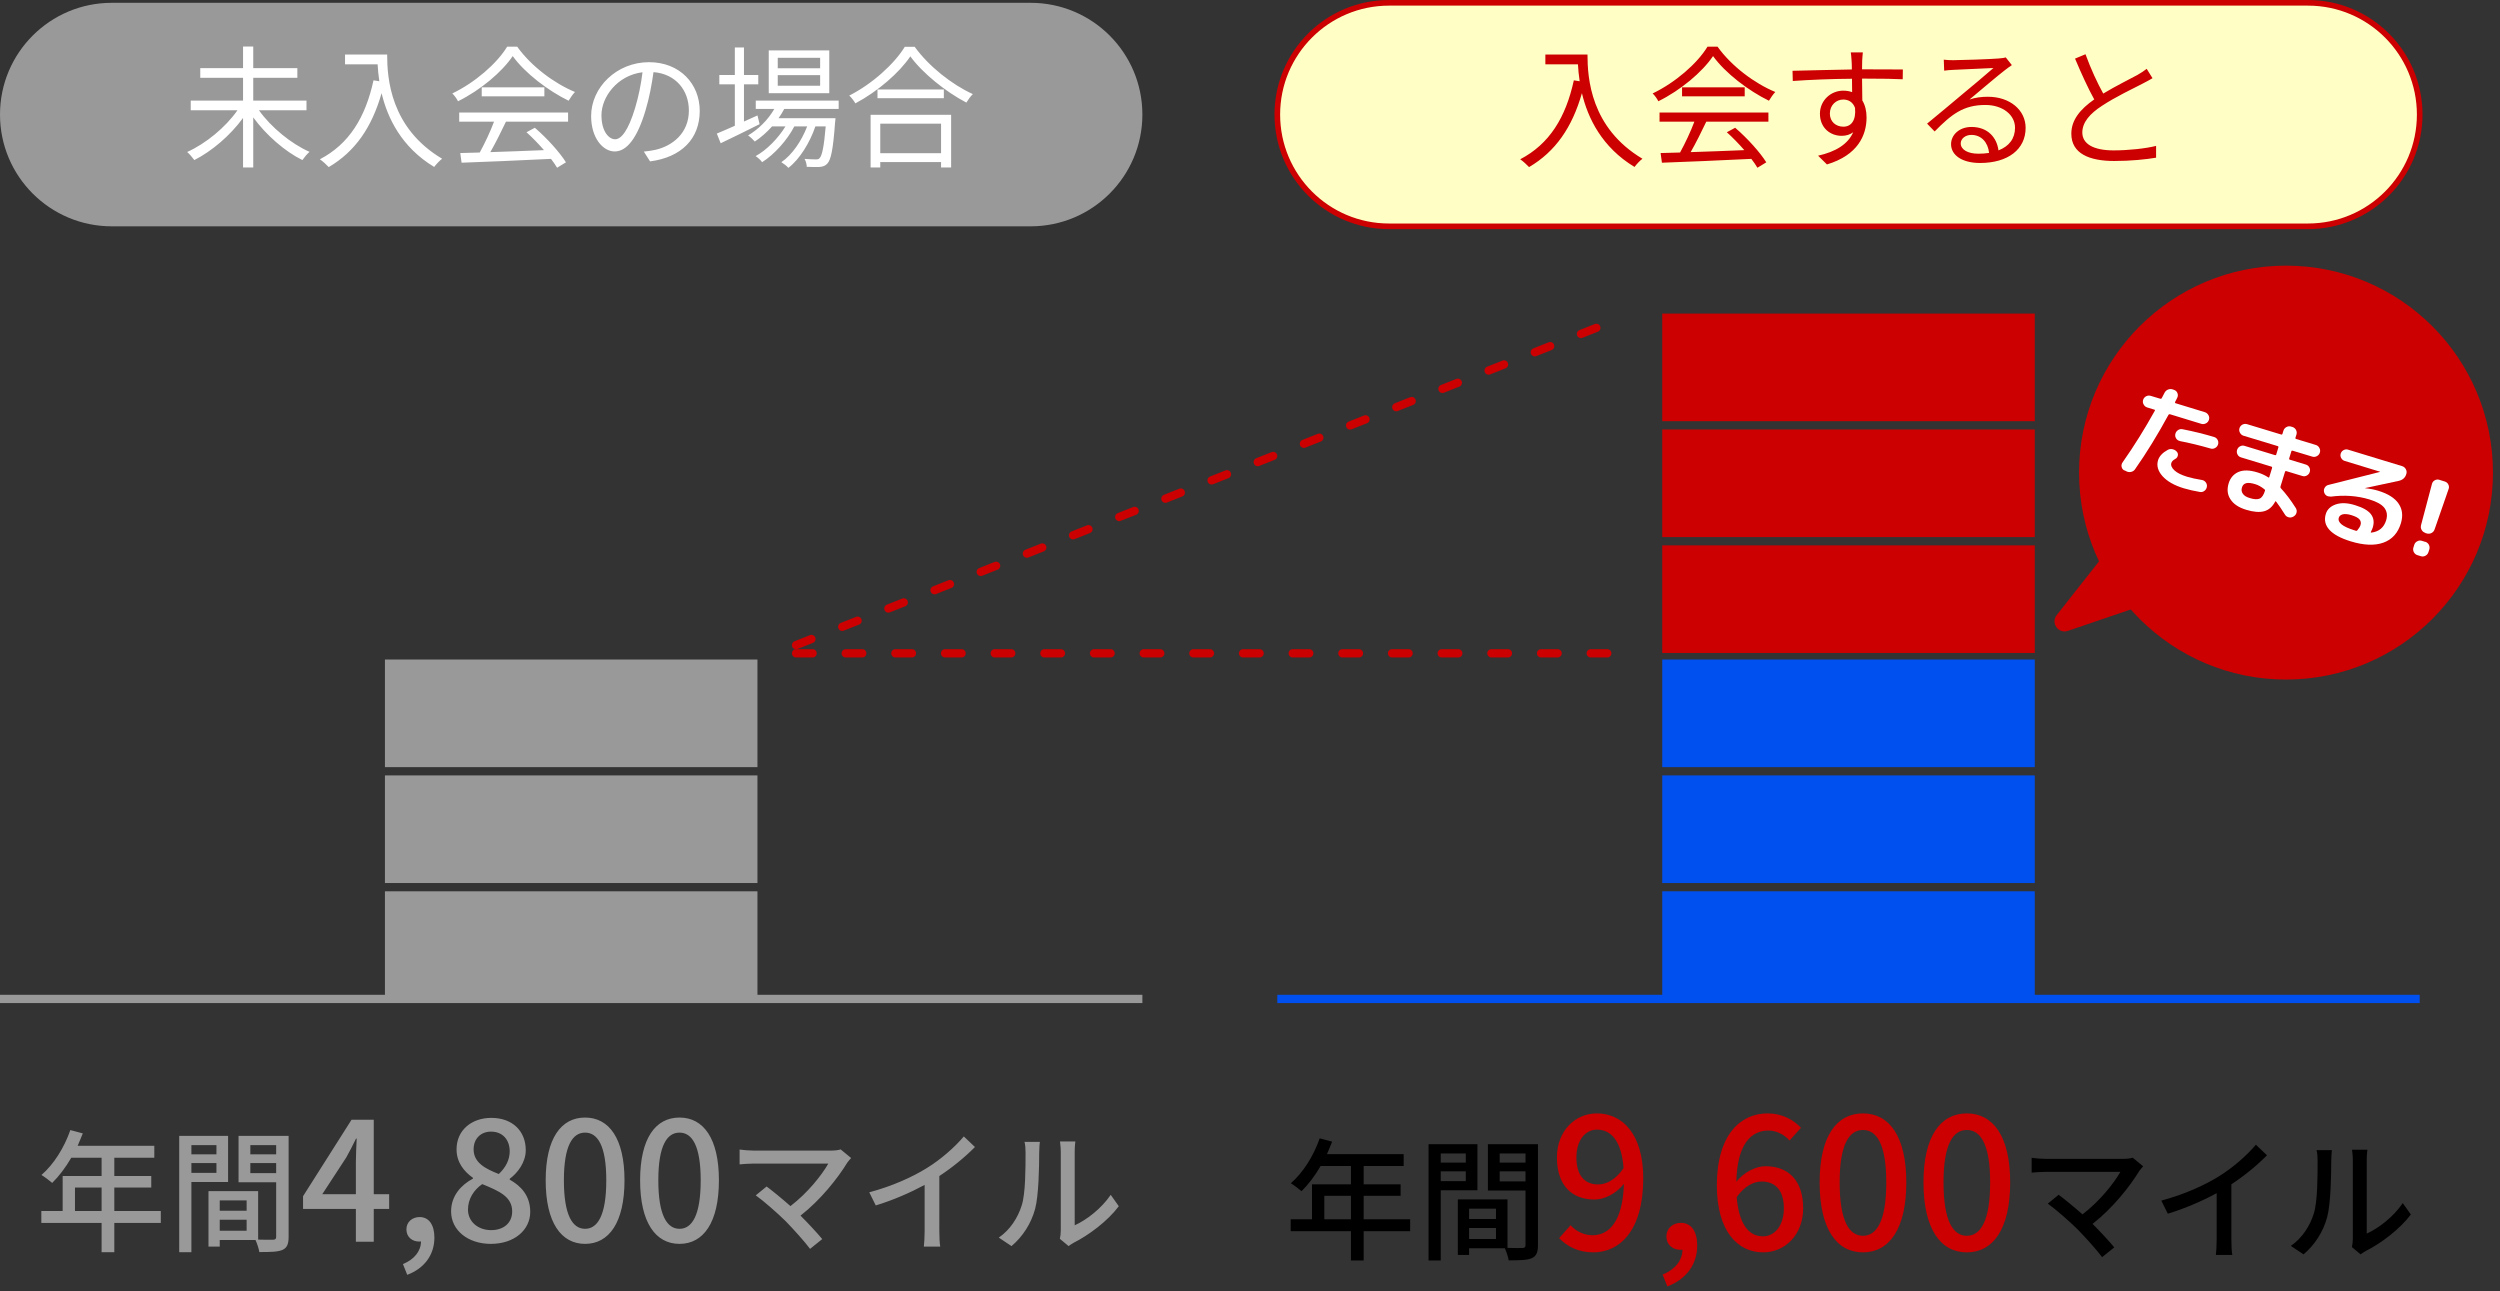
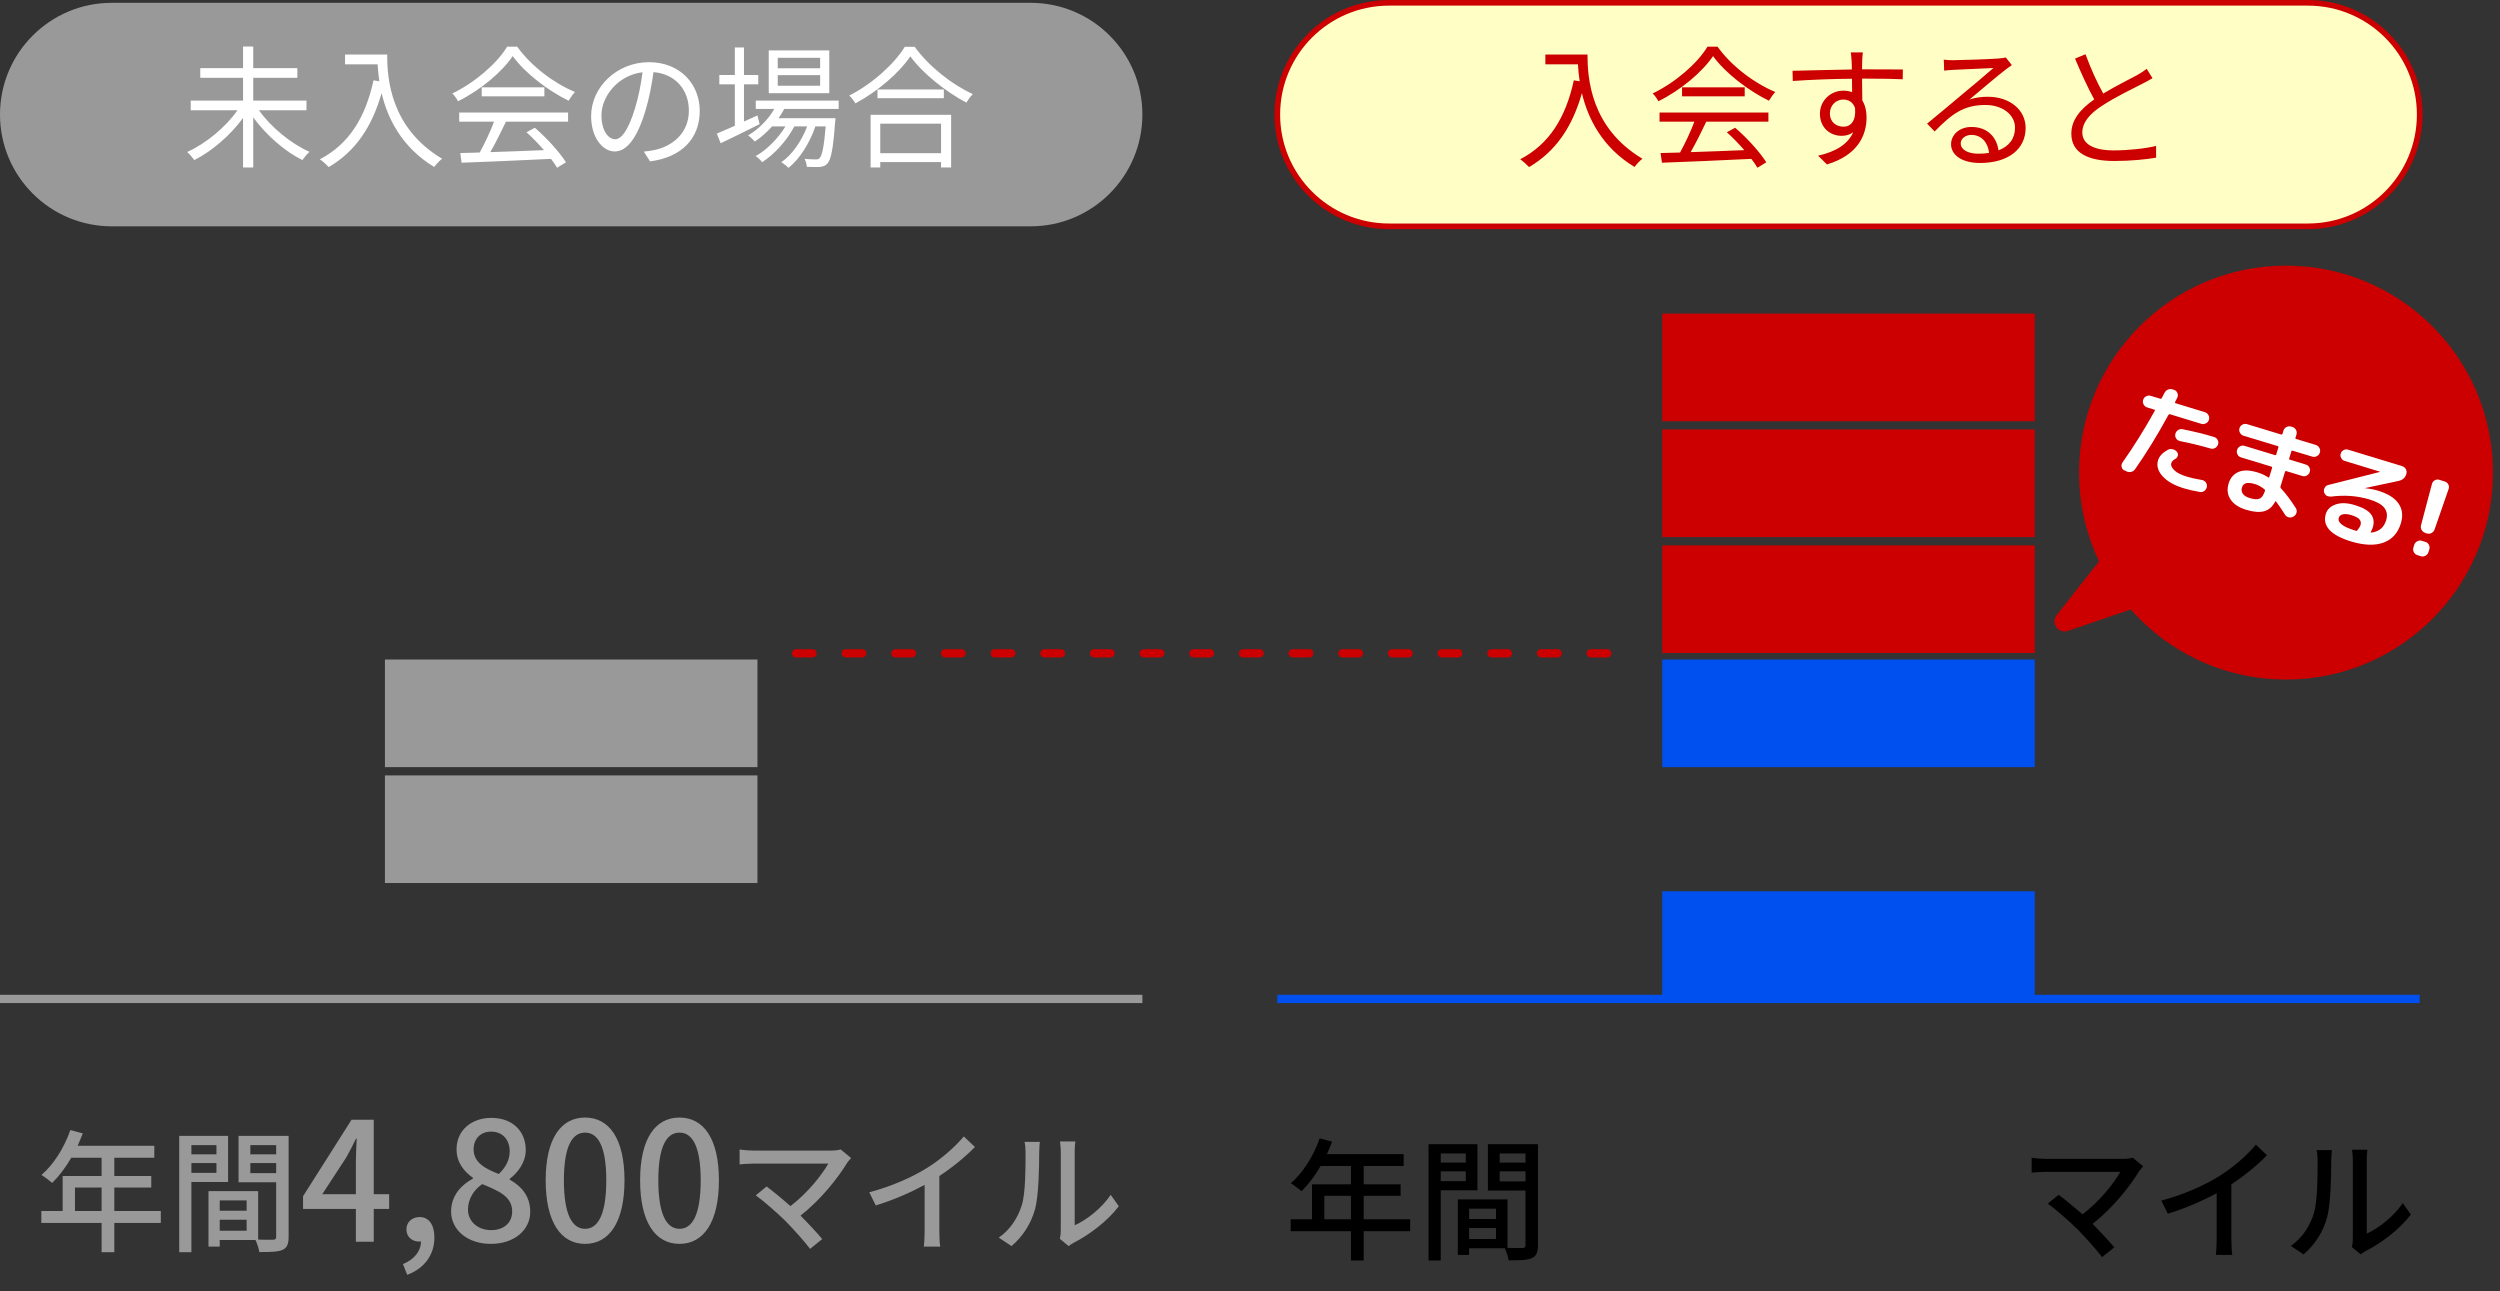
<svg xmlns="http://www.w3.org/2000/svg" width="302" height="156" viewBox="0 0 302 156" fill="none">
  <rect x="0" y="0" width="302" height="156" fill="#333333" stroke="none" />
  <path d="M9.057 146.288H12.273V143.456H9.057V146.288ZM19.425 146.288V147.728H13.809V151.264H12.273V147.728H4.993V146.288H7.569V142.064H12.273V139.856H8.609C7.921 141.04 7.121 142.096 6.305 142.896C6.017 142.64 5.377 142.16 5.009 141.936C6.481 140.672 7.761 138.64 8.497 136.512L10.001 136.912C9.809 137.408 9.585 137.936 9.377 138.416H18.641V139.856H13.809V142.064H18.273V143.456H13.809V146.288H19.425ZM26.145 138.336H23.121V139.44H26.145V138.336ZM23.121 141.68H26.145V140.496H23.121V141.68ZM27.553 142.784H23.121V151.264H21.649V137.216H27.553V142.784ZM30.241 141.712H33.361V140.496H30.241V141.712ZM33.361 138.336H30.241V139.44H33.361V138.336ZM26.545 148.672H29.793V147.344H26.545V148.672ZM29.793 145.008H26.545V146.256H29.793V145.008ZM34.865 137.216V149.408C34.865 150.256 34.689 150.736 34.113 150.992C33.553 151.232 32.673 151.248 31.329 151.248C31.265 150.848 31.057 150.208 30.865 149.792H26.545V150.592H25.185V143.888H31.185V149.744C31.969 149.776 32.737 149.76 32.993 149.76C33.281 149.744 33.361 149.664 33.361 149.392V142.816H28.817V137.216H34.865ZM38.929 144.26H42.989V140.4C42.989 139.6 43.049 138.36 43.089 137.54H43.009C42.649 138.3 42.249 139.06 41.829 139.82L38.929 144.26ZM42.989 150V146.04H36.609V144.5L42.469 135.26H45.149V144.26H47.009V146.04H45.149V150H42.989ZM49.195 154L48.675 152.7C50.055 152.14 50.855 151.12 50.855 149.96C50.775 149.98 50.715 149.98 50.635 149.98C49.815 149.98 49.095 149.46 49.095 148.5C49.095 147.6 49.815 147.02 50.695 147.02C51.815 147.02 52.475 147.96 52.475 149.5C52.475 151.6 51.255 153.22 49.195 154ZM59.292 150.26C56.532 150.26 54.492 148.62 54.492 146.34C54.492 144.4 55.772 143.1 57.132 142.38V142.28C56.032 141.5 55.152 140.4 55.152 138.84C55.152 136.54 56.952 135.04 59.352 135.04C61.912 135.04 63.512 136.64 63.512 138.94C63.512 140.44 62.492 141.72 61.572 142.4V142.5C62.892 143.24 64.052 144.4 64.052 146.4C64.052 148.58 62.132 150.26 59.292 150.26ZM60.252 141.82C61.132 141 61.572 140.06 61.572 139.08C61.572 137.72 60.752 136.7 59.312 136.7C58.112 136.7 57.212 137.52 57.212 138.84C57.212 140.44 58.612 141.18 60.252 141.82ZM59.332 148.6C60.852 148.6 61.872 147.72 61.872 146.34C61.872 144.54 60.252 143.86 58.252 143.04C57.232 143.74 56.532 144.84 56.532 146.12C56.532 147.58 57.752 148.6 59.332 148.6ZM70.678 150.26C67.799 150.26 65.918 147.7 65.918 142.58C65.918 137.48 67.799 135 70.678 135C73.558 135 75.439 137.5 75.439 142.58C75.439 147.7 73.558 150.26 70.678 150.26ZM70.678 148.44C72.178 148.44 73.239 146.84 73.239 142.58C73.239 138.36 72.178 136.82 70.678 136.82C69.178 136.82 68.118 138.36 68.118 142.58C68.118 146.84 69.178 148.44 70.678 148.44ZM82.085 150.26C79.205 150.26 77.325 147.7 77.325 142.58C77.325 137.48 79.205 135 82.085 135C84.965 135 86.845 137.5 86.845 142.58C86.845 147.7 84.965 150.26 82.085 150.26ZM82.085 148.44C83.585 148.44 84.645 146.84 84.645 142.58C84.645 138.36 83.585 136.82 82.085 136.82C80.585 136.82 79.525 138.36 79.525 142.58C79.525 146.84 80.585 148.44 82.085 148.44ZM102.815 139.888C102.639 140.096 102.463 140.288 102.351 140.448C101.199 142.336 99.151 144.928 96.703 146.848C97.647 147.792 98.687 148.912 99.327 149.68L97.855 150.864C97.215 150 95.919 148.56 94.895 147.504C93.935 146.56 92.191 145.024 91.295 144.4L92.607 143.328C93.215 143.776 94.415 144.752 95.487 145.696C97.599 144.08 99.279 141.936 100.063 140.56H91.071C90.431 140.56 89.679 140.624 89.343 140.656V138.864C89.775 138.928 90.527 138.992 91.071 138.992H100.319C100.831 138.992 101.279 138.944 101.551 138.848L102.815 139.888ZM105.007 144.032C107.807 143.28 110.207 142.192 111.983 141.088C113.647 140.064 115.343 138.576 116.431 137.28L117.775 138.56C116.559 139.792 115.055 141.024 113.471 142.064V148.704C113.471 149.36 113.503 150.24 113.583 150.592H111.599C111.647 150.24 111.695 149.36 111.695 148.704V143.136C110.015 144.048 107.903 144.976 105.791 145.616L105.007 144.032ZM128.031 149.648C128.095 149.376 128.143 149.008 128.143 148.64V139.168C128.143 138.512 128.047 137.984 128.047 137.888H129.903C129.887 137.984 129.823 138.512 129.823 139.168V148.016C131.215 147.392 133.023 146.032 134.175 144.336L135.151 145.712C133.791 147.52 131.535 149.2 129.695 150.128C129.407 150.288 129.215 150.432 129.087 150.528L128.031 149.648ZM120.655 149.504C122.047 148.544 122.959 147.088 123.423 145.616C123.887 144.192 123.887 141.072 123.887 139.232C123.887 138.688 123.855 138.304 123.759 137.936H125.615C125.599 138.064 125.535 138.656 125.535 139.216C125.535 141.04 125.471 144.448 125.039 146.048C124.559 147.808 123.551 149.376 122.191 150.528L120.655 149.504Z" fill="#999999" />
  <path d="M159.978 147.288H163.194V144.456H159.978V147.288ZM170.346 147.288V148.728H164.73V152.264H163.194V148.728H155.914V147.288H158.49V143.064H163.194V140.856H159.53C158.842 142.04 158.042 143.096 157.226 143.896C156.938 143.64 156.298 143.16 155.93 142.936C157.402 141.672 158.682 139.64 159.418 137.512L160.922 137.912C160.73 138.408 160.506 138.936 160.298 139.416H169.562V140.856H164.73V143.064H169.194V144.456H164.73V147.288H170.346ZM177.066 139.336H174.042V140.44H177.066V139.336ZM174.042 142.68H177.066V141.496H174.042V142.68ZM178.474 143.784H174.042V152.264H172.57V138.216H178.474V143.784ZM181.162 142.712H184.282V141.496H181.162V142.712ZM184.282 139.336H181.162V140.44H184.282V139.336ZM177.466 149.672H180.714V148.344H177.466V149.672ZM180.714 146.008H177.466V147.256H180.714V146.008ZM185.786 138.216V150.408C185.786 151.256 185.61 151.736 185.034 151.992C184.474 152.232 183.594 152.248 182.25 152.248C182.186 151.848 181.978 151.208 181.786 150.792H177.466V151.592H176.106V144.888H182.106V150.744C182.89 150.776 183.658 150.76 183.914 150.76C184.202 150.744 184.282 150.664 184.282 150.392V143.816H179.738V138.216H185.786ZM258.894 140.888C258.718 141.096 258.542 141.288 258.43 141.448C257.278 143.336 255.23 145.928 252.782 147.848C253.726 148.792 254.766 149.912 255.406 150.68L253.934 151.864C253.294 151 251.998 149.56 250.974 148.504C250.014 147.56 248.27 146.024 247.374 145.4L248.686 144.328C249.294 144.776 250.494 145.752 251.566 146.696C253.678 145.08 255.358 142.936 256.142 141.56H247.15C246.51 141.56 245.758 141.624 245.422 141.656V139.864C245.854 139.928 246.606 139.992 247.15 139.992H256.398C256.91 139.992 257.358 139.944 257.63 139.848L258.894 140.888ZM261.086 145.032C263.886 144.28 266.286 143.192 268.062 142.088C269.726 141.064 271.422 139.576 272.51 138.28L273.854 139.56C272.638 140.792 271.134 142.024 269.55 143.064V149.704C269.55 150.36 269.582 151.24 269.662 151.592H267.678C267.726 151.24 267.774 150.36 267.774 149.704V144.136C266.094 145.048 263.982 145.976 261.87 146.616L261.086 145.032ZM284.11 150.648C284.174 150.376 284.222 150.008 284.222 149.64V140.168C284.222 139.512 284.126 138.984 284.126 138.888H285.982C285.966 138.984 285.902 139.512 285.902 140.168V149.016C287.294 148.392 289.102 147.032 290.254 145.336L291.23 146.712C289.87 148.52 287.614 150.2 285.774 151.128C285.486 151.288 285.294 151.432 285.166 151.528L284.11 150.648ZM276.734 150.504C278.126 149.544 279.038 148.088 279.502 146.616C279.966 145.192 279.966 142.072 279.966 140.232C279.966 139.688 279.934 139.304 279.838 138.936H281.694C281.678 139.064 281.614 139.656 281.614 140.216C281.614 142.04 281.55 145.448 281.118 147.048C280.638 148.808 279.63 150.376 278.27 151.528L276.734 150.504Z" fill="black" />
-   <path d="M190.43 139.824C190.43 141.892 191.354 143.08 193.048 143.08C194.06 143.08 195.204 142.486 196.128 141.1C195.886 137.91 194.676 136.458 192.916 136.458C191.53 136.458 190.43 137.712 190.43 139.824ZM192.476 151.286C190.606 151.286 189.286 150.538 188.34 149.57L189.726 148.008C190.364 148.734 191.354 149.218 192.366 149.218C194.324 149.218 196.018 147.634 196.172 143.014C195.226 144.18 193.84 144.906 192.608 144.906C189.902 144.906 188.076 143.212 188.076 139.824C188.076 136.612 190.276 134.5 192.894 134.5C195.996 134.5 198.504 136.986 198.504 142.354C198.504 148.734 195.6 151.286 192.476 151.286ZM201.415 155.4L200.843 153.97C202.361 153.354 203.241 152.232 203.241 150.956C203.153 150.978 203.087 150.978 202.999 150.978C202.097 150.978 201.305 150.406 201.305 149.35C201.305 148.36 202.097 147.722 203.065 147.722C204.297 147.722 205.023 148.756 205.023 150.45C205.023 152.76 203.681 154.542 201.415 155.4ZM212.807 142.728C211.883 142.728 210.761 143.234 209.793 144.62C210.057 147.832 211.223 149.35 212.961 149.35C214.369 149.35 215.491 148.074 215.491 145.962C215.491 143.894 214.545 142.728 212.807 142.728ZM212.983 151.286C209.903 151.286 207.395 148.712 207.395 143.212C207.395 136.986 210.321 134.5 213.511 134.5C215.315 134.5 216.635 135.27 217.559 136.238L216.173 137.778C215.579 137.074 214.589 136.568 213.643 136.568C211.575 136.568 209.859 138.13 209.749 142.75C210.695 141.584 212.103 140.88 213.269 140.88C215.997 140.88 217.823 142.552 217.823 145.962C217.823 149.174 215.623 151.286 212.983 151.286ZM225.046 151.286C221.878 151.286 219.81 148.47 219.81 142.838C219.81 137.228 221.878 134.5 225.046 134.5C228.214 134.5 230.282 137.25 230.282 142.838C230.282 148.47 228.214 151.286 225.046 151.286ZM225.046 149.284C226.696 149.284 227.862 147.524 227.862 142.838C227.862 138.196 226.696 136.502 225.046 136.502C223.396 136.502 222.23 138.196 222.23 142.838C222.23 147.524 223.396 149.284 225.046 149.284ZM237.593 151.286C234.425 151.286 232.357 148.47 232.357 142.838C232.357 137.228 234.425 134.5 237.593 134.5C240.761 134.5 242.829 137.25 242.829 142.838C242.829 148.47 240.761 151.286 237.593 151.286ZM237.593 149.284C239.243 149.284 240.409 147.524 240.409 142.838C240.409 138.196 239.243 136.502 237.593 136.502C235.943 136.502 234.777 138.196 234.777 142.838C234.777 147.524 235.943 149.284 237.593 149.284Z" fill="#CC0000" />
  <g clip-path="url(#clip0_167_35)">
    <path d="M124.5 0.34H13.5C6.044 0.34 0 6.384 0 13.84C0 21.296 6.044 27.34 13.5 27.34H124.5C131.956 27.34 138 21.296 138 13.84C138 6.384 131.956 0.34 124.5 0.34Z" fill="#999999" />
-     <path d="M91.5 107.67H46.5V120.67H91.5V107.67Z" fill="#999999" />
+     <path d="M91.5 107.67V120.67H91.5V107.67Z" fill="#999999" />
    <path d="M91.5 93.67H46.5V106.67H91.5V93.67Z" fill="#999999" />
    <path d="M91.5 79.67H46.5V92.67H91.5V79.67Z" fill="#999999" />
    <path d="M0 120.67H138" stroke="#999999" stroke-miterlimit="10" />
    <path d="M278.8 0.34H167.8C160.344 0.34 154.3 6.384 154.3 13.84C154.3 21.296 160.344 27.34 167.8 27.34H278.8C286.256 27.34 292.3 21.296 292.3 13.84C292.3 6.384 286.256 0.34 278.8 0.34Z" fill="#FFFFC5" stroke="#CC0000" stroke-width="0.68" stroke-miterlimit="10" />
    <path d="M245.8 107.67H200.8V120.67H245.8V107.67Z" fill="#0050F0" />
-     <path d="M245.8 93.67H200.8V106.67H245.8V93.67Z" fill="#0050F0" />
    <path d="M245.8 79.67H200.8V92.67H245.8V79.67Z" fill="#0050F0" />
    <path d="M245.8 65.88H200.8V78.88H245.8V65.88Z" fill="#CC0000" />
    <path d="M245.8 51.88H200.8V64.88H245.8V51.88Z" fill="#CC0000" />
    <path d="M245.8 37.88H200.8V50.88H245.8V37.88Z" fill="#CC0000" />
    <path d="M154.3 120.67H292.3" stroke="#0050F0" stroke-miterlimit="10" />
-     <path d="M96.16 77.93L194.59 38.91" stroke="#CC0000" stroke-miterlimit="10" stroke-linecap="round" stroke-dasharray="2 4" />
    <path d="M96.16 78.92H194.59" stroke="#CC0000" stroke-miterlimit="10" stroke-linecap="round" stroke-dasharray="2 4" />
    <path d="M276.15 82.09C289.957 82.09 301.15 70.897 301.15 57.09C301.15 43.283 289.957 32.09 276.15 32.09C262.343 32.09 251.15 43.283 251.15 57.09C251.15 70.897 262.343 82.09 276.15 82.09Z" fill="#CC0000" />
    <path d="M256.61 56.83C256.44 56.73 256.33 56.59 256.29 56.39C256.25 56.19 256.29 56.02 256.41 55.85C257.81 53.86 259.1 51.78 260.3 49.62C260.34 49.55 260.33 49.5 260.26 49.49L259.38 49.22C259.19 49.16 259.05 49.04 258.95 48.86C258.85 48.68 258.83 48.49 258.89 48.3C258.95 48.11 259.07 47.97 259.25 47.87C259.43 47.78 259.62 47.76 259.81 47.82L260.97 48.17C261.04 48.19 261.09 48.17 261.13 48.11C261.29 47.82 261.41 47.59 261.48 47.44C261.58 47.25 261.73 47.12 261.92 47.05C262.11 46.98 262.3 46.98 262.5 47.05L262.66 47.11C262.85 47.18 262.97 47.32 263.04 47.5C263.11 47.69 263.1 47.87 263.01 48.05C262.98 48.11 262.94 48.2 262.88 48.31C262.82 48.42 262.77 48.5 262.75 48.57C262.73 48.59 262.73 48.62 262.75 48.65C262.76 48.68 262.78 48.7 262.81 48.71L266.34 49.79C266.53 49.85 266.68 49.97 266.78 50.15C266.88 50.33 266.9 50.52 266.84 50.71C266.78 50.9 266.66 51.05 266.48 51.14C266.3 51.23 266.11 51.26 265.92 51.2L262.13 50.04C262.06 50.02 262 50.04 261.96 50.1C260.65 52.51 259.3 54.71 257.91 56.69C257.79 56.86 257.63 56.97 257.42 57.01C257.21 57.05 257.02 57.02 256.84 56.92L256.65 56.82L256.61 56.83ZM265.98 57.98C266.18 58.01 266.34 58.11 266.46 58.27C266.58 58.43 266.62 58.61 266.59 58.81C266.55 59.02 266.45 59.18 266.29 59.3C266.13 59.42 265.94 59.47 265.75 59.43C265.04 59.31 264.39 59.16 263.78 58.98C262.64 58.63 261.79 58.14 261.23 57.52C260.67 56.89 260.5 56.25 260.69 55.6C260.84 55.11 261.23 54.69 261.87 54.34C262.05 54.24 262.25 54.22 262.46 54.27C262.67 54.32 262.84 54.42 262.97 54.58C263.08 54.71 263.12 54.87 263.08 55.04C263.04 55.21 262.95 55.34 262.79 55.43C262.52 55.57 262.36 55.74 262.3 55.92C262.21 56.21 262.34 56.51 262.67 56.82C263 57.13 263.52 57.38 264.2 57.59C264.7 57.74 265.29 57.87 265.98 57.98ZM263.32 53.27C263.13 53.23 262.98 53.13 262.88 52.97C262.77 52.8 262.74 52.62 262.78 52.43C262.82 52.23 262.93 52.08 263.1 51.96C263.27 51.84 263.45 51.81 263.65 51.85C264.97 52.11 266.24 52.42 267.47 52.79C267.66 52.85 267.8 52.97 267.89 53.14C267.98 53.32 268 53.5 267.94 53.69C267.88 53.88 267.76 54.02 267.58 54.12C267.4 54.22 267.22 54.24 267.03 54.18C265.71 53.8 264.47 53.5 263.32 53.28V53.27Z" fill="white" />
    <path d="M271.02 52.64C270.83 52.58 270.69 52.46 270.59 52.28C270.49 52.1 270.47 51.91 270.53 51.72C270.59 51.53 270.71 51.39 270.89 51.29C271.07 51.2 271.26 51.18 271.45 51.24L275.57 52.49C275.65 52.51 275.69 52.49 275.72 52.41L275.84 52.02C275.9 51.83 276.02 51.69 276.2 51.59C276.38 51.49 276.56 51.47 276.76 51.53L276.93 51.58C277.12 51.64 277.26 51.76 277.36 51.94C277.45 52.12 277.47 52.31 277.41 52.5L277.29 52.88C277.27 52.95 277.29 53 277.37 53.03L279.75 53.75C279.94 53.81 280.09 53.93 280.18 54.11C280.28 54.29 280.3 54.48 280.24 54.67C280.18 54.86 280.06 55.01 279.88 55.1C279.7 55.2 279.51 55.22 279.32 55.16L276.94 54.44C276.87 54.42 276.82 54.44 276.8 54.51L276.53 55.38C276.51 55.46 276.53 55.5 276.61 55.53L278.55 56.12C278.74 56.18 278.88 56.29 278.97 56.47C279.06 56.64 279.08 56.83 279.02 57.01C278.96 57.2 278.85 57.34 278.67 57.44C278.5 57.54 278.31 57.56 278.12 57.5L276.18 56.91C276.11 56.89 276.06 56.91 276.03 56.99L275.48 58.78C275.46 58.85 275.48 58.91 275.52 58.97C276.13 59.63 276.74 60.43 277.33 61.37C277.44 61.54 277.47 61.73 277.42 61.93C277.37 62.13 277.25 62.28 277.08 62.38L277.03 62.41C276.85 62.51 276.67 62.54 276.47 62.49C276.27 62.44 276.12 62.33 276.02 62.16C275.64 61.54 275.28 61.03 274.96 60.6C274.92 60.54 274.87 60.54 274.84 60.6C274.51 61.22 274.06 61.61 273.5 61.76C272.94 61.91 272.22 61.85 271.33 61.58C270.45 61.31 269.82 60.9 269.45 60.33C269.07 59.77 269 59.12 269.22 58.39C269.42 57.74 269.81 57.28 270.39 57.02C270.97 56.76 271.74 56.77 272.71 57.07C273.18 57.21 273.62 57.41 274.01 57.67C274.07 57.71 274.11 57.69 274.13 57.63L274.47 56.52C274.49 56.45 274.47 56.4 274.39 56.37L270.71 55.25C270.52 55.19 270.38 55.08 270.29 54.9C270.2 54.72 270.18 54.54 270.24 54.35C270.3 54.16 270.41 54.02 270.59 53.92C270.76 53.82 270.95 53.8 271.14 53.86L274.82 54.98C274.9 55 274.94 54.98 274.97 54.9L275.23 54.04C275.25 53.97 275.23 53.92 275.15 53.89L271.03 52.64H271.02ZM271.75 60.16C272.3 60.33 272.7 60.35 272.97 60.23C273.24 60.11 273.45 59.79 273.61 59.28C273.63 59.21 273.61 59.16 273.55 59.11C273.16 58.8 272.78 58.59 272.44 58.49C271.95 58.34 271.58 58.3 271.33 58.37C271.08 58.44 270.91 58.61 270.83 58.88C270.74 59.17 270.78 59.43 270.94 59.65C271.1 59.88 271.37 60.05 271.76 60.16H271.75Z" fill="white" />
    <path d="M281.51 59.97C281.32 59.99 281.15 59.95 281.01 59.85C280.87 59.74 280.78 59.6 280.74 59.41C280.7 59.23 280.74 59.05 280.84 58.89C280.94 58.73 281.09 58.62 281.27 58.58L287.49 57.01H287.5V56.98L283.24 55.68C283.06 55.63 282.92 55.51 282.82 55.34C282.72 55.17 282.7 54.98 282.76 54.79C282.82 54.6 282.94 54.46 283.11 54.37C283.29 54.28 283.47 54.26 283.65 54.32L290.18 56.31C290.37 56.37 290.52 56.49 290.62 56.67C290.72 56.85 290.75 57.04 290.69 57.23C290.57 57.69 290.26 57.98 289.76 58.09L285.7 58.96L285.73 58.98C286.31 59.04 286.83 59.14 287.28 59.28C288.47 59.64 289.29 60.16 289.75 60.84C290.21 61.51 290.3 62.3 290.03 63.21C289.67 64.39 288.97 65.17 287.92 65.55C286.87 65.93 285.56 65.88 283.98 65.4C282.75 65.02 281.88 64.55 281.38 63.99C280.88 63.43 280.74 62.79 280.96 62.08C281.13 61.53 281.53 61.15 282.17 60.93C282.81 60.71 283.59 60.74 284.51 61.03C285.45 61.32 286.09 61.68 286.42 62.13C286.75 62.58 286.82 63.1 286.63 63.72C286.58 63.87 286.51 64.05 286.4 64.26C286.38 64.28 286.38 64.3 286.4 64.32C286.42 64.34 286.43 64.35 286.45 64.34C287.38 64.23 287.98 63.73 288.25 62.84C288.42 62.27 288.35 61.78 288.04 61.36C287.73 60.95 287.13 60.61 286.25 60.34C284.77 59.89 283.19 59.77 281.52 60L281.51 59.97ZM284.77 64.06C284.97 63.81 285.1 63.6 285.15 63.43C285.23 63.17 285.19 62.94 285.03 62.75C284.87 62.55 284.54 62.38 284.02 62.22C283.61 62.1 283.27 62.07 283.01 62.13C282.75 62.2 282.59 62.34 282.53 62.53C282.35 63.11 282.97 63.61 284.38 64.05L284.6 64.12C284.66 64.14 284.71 64.12 284.77 64.06Z" fill="white" />
    <path d="M292.98 65.45C293.17 65.51 293.31 65.63 293.41 65.81C293.5 65.99 293.52 66.18 293.46 66.37L293.36 66.69C293.3 66.88 293.18 67.03 293 67.13C292.82 67.23 292.63 67.25 292.44 67.19L292.02 67.06C291.83 67 291.69 66.88 291.59 66.7C291.5 66.52 291.48 66.33 291.54 66.14L291.64 65.82C291.7 65.63 291.82 65.48 292 65.39C292.18 65.29 292.36 65.27 292.56 65.33L292.98 65.46V65.45ZM292.98 64.37C292.78 64.31 292.63 64.19 292.53 64.01C292.43 63.83 292.41 63.64 292.46 63.44L293.78 58.46C293.83 58.27 293.94 58.12 294.12 58.02C294.3 57.92 294.48 57.9 294.67 57.96L295.34 58.17C295.53 58.23 295.67 58.35 295.76 58.53C295.85 58.71 295.86 58.9 295.79 59.08L294.1 63.95C294.03 64.15 293.91 64.29 293.72 64.39C293.54 64.48 293.35 64.5 293.15 64.44L292.98 64.39V64.37Z" fill="white" />
    <path d="M255.8 64.97L248.45 74.3C247.7 75.26 248.65 76.6 249.8 76.21L263.94 71.39C264.9 71.06 265.06 69.78 264.22 69.22L257.43 64.71C256.9 64.36 256.19 64.47 255.8 64.97Z" fill="#CC0000" />
    <path d="M37.024 13.32H31.28C32.736 15.368 35.168 17.368 37.392 18.344C37.12 18.568 36.736 19.032 36.528 19.336C34.416 18.296 32.144 16.312 30.592 14.184V20.232H29.36V14.248C27.808 16.376 25.568 18.28 23.472 19.336C23.264 19.048 22.88 18.584 22.608 18.36C24.832 17.368 27.248 15.384 28.688 13.32H23.04V12.152H29.36V9.4H24.192V8.232H29.36V5.624H30.592V8.232H35.92V9.4H30.592V12.152H37.024V13.32ZM41.68 6.584H46.768C46.768 9.416 47.136 15.448 53.408 19.176C53.136 19.368 52.656 19.88 52.448 20.168C48.512 17.784 46.816 14.28 46.096 11.256C44.912 15.4 42.896 18.312 39.712 20.184C39.488 19.944 38.96 19.448 38.64 19.24C42.176 17.4 44.144 14.184 45.12 9.704L45.824 9.816C45.712 9.08 45.648 8.376 45.616 7.768H41.68V6.584ZM55.472 14.696V13.592H68.624V14.696H61.12C60.56 15.88 59.872 17.256 59.232 18.376C61.216 18.312 63.472 18.232 65.712 18.136C65.056 17.384 64.304 16.6 63.6 15.976L64.608 15.432C66.08 16.696 67.632 18.424 68.368 19.608L67.296 20.264C67.104 19.944 66.864 19.576 66.56 19.192C62.64 19.384 58.496 19.56 55.76 19.656L55.6 18.488C56.288 18.472 57.088 18.456 57.952 18.424C58.56 17.32 59.248 15.864 59.68 14.696H55.472ZM58.192 10.552H65.76V11.64H58.192V10.552ZM61.264 5.64H62.48C64.16 7.992 66.944 10.072 69.456 11.112C69.184 11.4 68.896 11.816 68.688 12.168C66.224 10.968 63.424 8.84 61.936 6.776C60.64 8.696 58.048 10.888 55.328 12.232C55.2 11.96 54.896 11.528 54.64 11.288C57.376 9.976 60.032 7.672 61.264 5.64ZM84.528 13.4C84.528 16.76 82.32 19 78.528 19.496L77.776 18.312C78.288 18.264 78.784 18.184 79.152 18.104C81.2 17.64 83.216 16.12 83.216 13.352C83.216 10.936 81.664 8.936 78.944 8.712C78.736 10.2 78.432 11.832 77.984 13.32C77.008 16.616 75.744 18.296 74.256 18.296C72.832 18.296 71.408 16.664 71.408 14.024C71.408 10.552 74.496 7.512 78.4 7.512C82.144 7.512 84.528 10.152 84.528 13.4ZM72.656 13.912C72.656 15.928 73.584 16.824 74.304 16.824C75.056 16.824 75.904 15.752 76.72 13.048C77.12 11.72 77.44 10.2 77.616 8.728C74.544 9.112 72.656 11.736 72.656 13.912ZM99.072 8.248V6.984H93.952V8.248H99.072ZM99.072 10.36V9.08H93.952V10.36H99.072ZM100.176 6.088V11.256H92.864V6.088H100.176ZM91.504 13.944L91.76 15C90.144 15.816 88.4 16.664 87.056 17.304L86.592 16.136C87.2 15.88 87.952 15.56 88.768 15.192V10.184H86.896V9.064H88.768V5.736H89.872V9.064H91.6V10.184H89.872V14.68L91.504 13.944ZM101.312 13.16H94.736C94.528 13.544 94.304 13.928 94.048 14.28H100.928C100.928 14.28 100.912 14.6 100.88 14.76C100.64 18.056 100.384 19.304 99.936 19.768C99.696 20.04 99.408 20.12 99.04 20.168C98.688 20.184 98.096 20.184 97.456 20.152C97.456 19.864 97.344 19.432 97.184 19.192C97.776 19.24 98.304 19.256 98.544 19.256C98.768 19.256 98.912 19.24 99.024 19.08C99.296 18.792 99.536 17.784 99.744 15.272H98.496C97.856 17.176 96.608 19.24 95.232 20.28C95.04 20.04 94.672 19.768 94.384 19.592C95.68 18.728 96.848 17 97.504 15.272H95.952C95.104 16.92 93.536 18.664 92.064 19.592C91.888 19.336 91.568 19.048 91.28 18.856C92.608 18.136 94.016 16.696 94.88 15.272H93.264C92.624 15.992 91.904 16.616 91.184 17.096C91.024 16.904 90.608 16.52 90.368 16.36C91.632 15.608 92.784 14.472 93.536 13.16H91.296V12.152H101.312V13.16ZM113.68 14.936H106.336V18.504H113.68V14.936ZM105.168 20.232V13.864H114.896V20.232H113.68V19.576H106.336V20.232H105.168ZM106 10.808H114.016V11.864H106V10.808ZM109.296 5.656H110.496C112.192 8.008 115.008 10.232 117.52 11.368C117.232 11.64 116.944 12.056 116.736 12.392C114.256 11.096 111.456 8.856 109.968 6.808C108.656 8.76 106.064 11.032 103.328 12.488C103.184 12.216 102.864 11.8 102.592 11.544C105.376 10.136 108.048 7.704 109.296 5.656Z" fill="white" />
    <path d="M186.68 6.584H191.768C191.768 9.416 192.136 15.448 198.408 19.176C198.136 19.368 197.656 19.88 197.448 20.168C193.512 17.784 191.816 14.28 191.096 11.256C189.912 15.4 187.896 18.312 184.712 20.184C184.488 19.944 183.96 19.448 183.64 19.24C187.176 17.4 189.144 14.184 190.12 9.704L190.824 9.816C190.712 9.08 190.648 8.376 190.616 7.768H186.68V6.584ZM200.472 14.696V13.592H213.624V14.696H206.12C205.56 15.88 204.872 17.256 204.232 18.376C206.216 18.312 208.472 18.232 210.712 18.136C210.056 17.384 209.304 16.6 208.6 15.976L209.608 15.432C211.08 16.696 212.632 18.424 213.368 19.608L212.296 20.264C212.104 19.944 211.864 19.576 211.56 19.192C207.64 19.384 203.496 19.56 200.76 19.656L200.6 18.488C201.288 18.472 202.088 18.456 202.952 18.424C203.56 17.32 204.248 15.864 204.68 14.696H200.472ZM203.192 10.552H210.76V11.64H203.192V10.552ZM206.264 5.64H207.48C209.16 7.992 211.944 10.072 214.456 11.112C214.184 11.4 213.896 11.816 213.688 12.168C211.224 10.968 208.424 8.84 206.936 6.776C205.64 8.696 203.048 10.888 200.328 12.232C200.2 11.96 199.896 11.528 199.64 11.288C202.376 9.976 205.032 7.672 206.264 5.64ZM225.032 6.328C225 6.504 224.968 7.128 224.952 7.336C224.952 7.576 224.936 7.944 224.936 8.376C225.016 8.376 225.096 8.376 225.176 8.376C227.128 8.376 229.096 8.392 229.864 8.392L229.848 9.576C228.952 9.528 227.496 9.496 225.16 9.496C225.08 9.496 225.016 9.496 224.936 9.496C224.936 10.408 224.952 11.4 224.968 12.136C225.304 12.68 225.48 13.384 225.48 14.184C225.48 16.344 224.424 18.744 220.696 19.864L219.624 18.808C221.752 18.328 223.224 17.432 223.864 15.976C223.48 16.264 223.016 16.408 222.472 16.408C221.128 16.408 219.848 15.48 219.848 13.736C219.848 12.152 221.144 10.952 222.664 10.952C223.064 10.952 223.416 11.016 223.736 11.128C223.736 10.648 223.736 10.072 223.72 9.512C221.288 9.528 218.568 9.64 216.568 9.784L216.536 8.552C218.312 8.52 221.32 8.424 223.704 8.392C223.704 7.944 223.688 7.56 223.672 7.336C223.656 6.92 223.592 6.456 223.576 6.328H225.032ZM221.048 13.72C221.048 14.712 221.784 15.304 222.68 15.304C223.624 15.304 224.232 14.552 224.088 13.032C223.832 12.328 223.288 12.024 222.664 12.024C221.832 12.024 221.048 12.68 221.048 13.72ZM236.856 17.32C236.856 18.088 237.736 18.568 238.984 18.568C239.448 18.568 239.88 18.536 240.28 18.472C240.152 17.208 239.352 16.296 238.136 16.296C237.416 16.296 236.856 16.76 236.856 17.32ZM234.808 7.208C235.176 7.256 235.624 7.272 235.944 7.272C236.776 7.272 240.584 7.144 241.432 7.064C241.912 7.032 242.136 6.984 242.296 6.936L243.032 7.864C242.744 8.072 242.424 8.28 242.136 8.52C241.336 9.128 239.16 10.984 237.912 12.024C238.648 11.768 239.416 11.688 240.136 11.688C242.792 11.688 244.696 13.288 244.696 15.448C244.696 18.024 242.584 19.688 239.192 19.688C237.016 19.688 235.688 18.744 235.688 17.416C235.688 16.312 236.664 15.336 238.152 15.336C240.152 15.336 241.224 16.648 241.416 18.168C242.696 17.672 243.416 16.744 243.416 15.432C243.416 13.864 241.912 12.68 239.832 12.68C237.16 12.68 235.736 13.816 233.704 15.88L232.792 14.936C234.12 13.848 236.168 12.136 237.096 11.352C237.992 10.616 239.992 8.936 240.808 8.216C239.96 8.248 236.76 8.392 235.912 8.44C235.56 8.456 235.192 8.488 234.856 8.536L234.808 7.208ZM251.928 6.552C252.568 8.312 253.368 10.04 254.072 11.304C255.576 10.392 257.304 9.544 258.184 9.064C258.648 8.792 258.984 8.584 259.32 8.312L260.024 9.448C259.656 9.672 259.256 9.88 258.792 10.12C257.704 10.68 255.496 11.736 253.928 12.776C252.44 13.736 251.544 14.792 251.544 16.008C251.544 17.336 252.808 18.168 255.336 18.168C257.08 18.168 259.208 17.944 260.456 17.624V19.048C259.24 19.256 257.4 19.448 255.4 19.448C252.392 19.448 250.216 18.552 250.216 16.152C250.216 14.504 251.272 13.208 252.984 12.008C252.248 10.696 251.4 8.824 250.664 7.08L251.928 6.552Z" fill="#CC0000" />
  </g>
  <defs>
    <clipPath id="clip0_167_35">
      <rect width="301.15" height="121.17" fill="white" />
    </clipPath>
  </defs>
</svg>